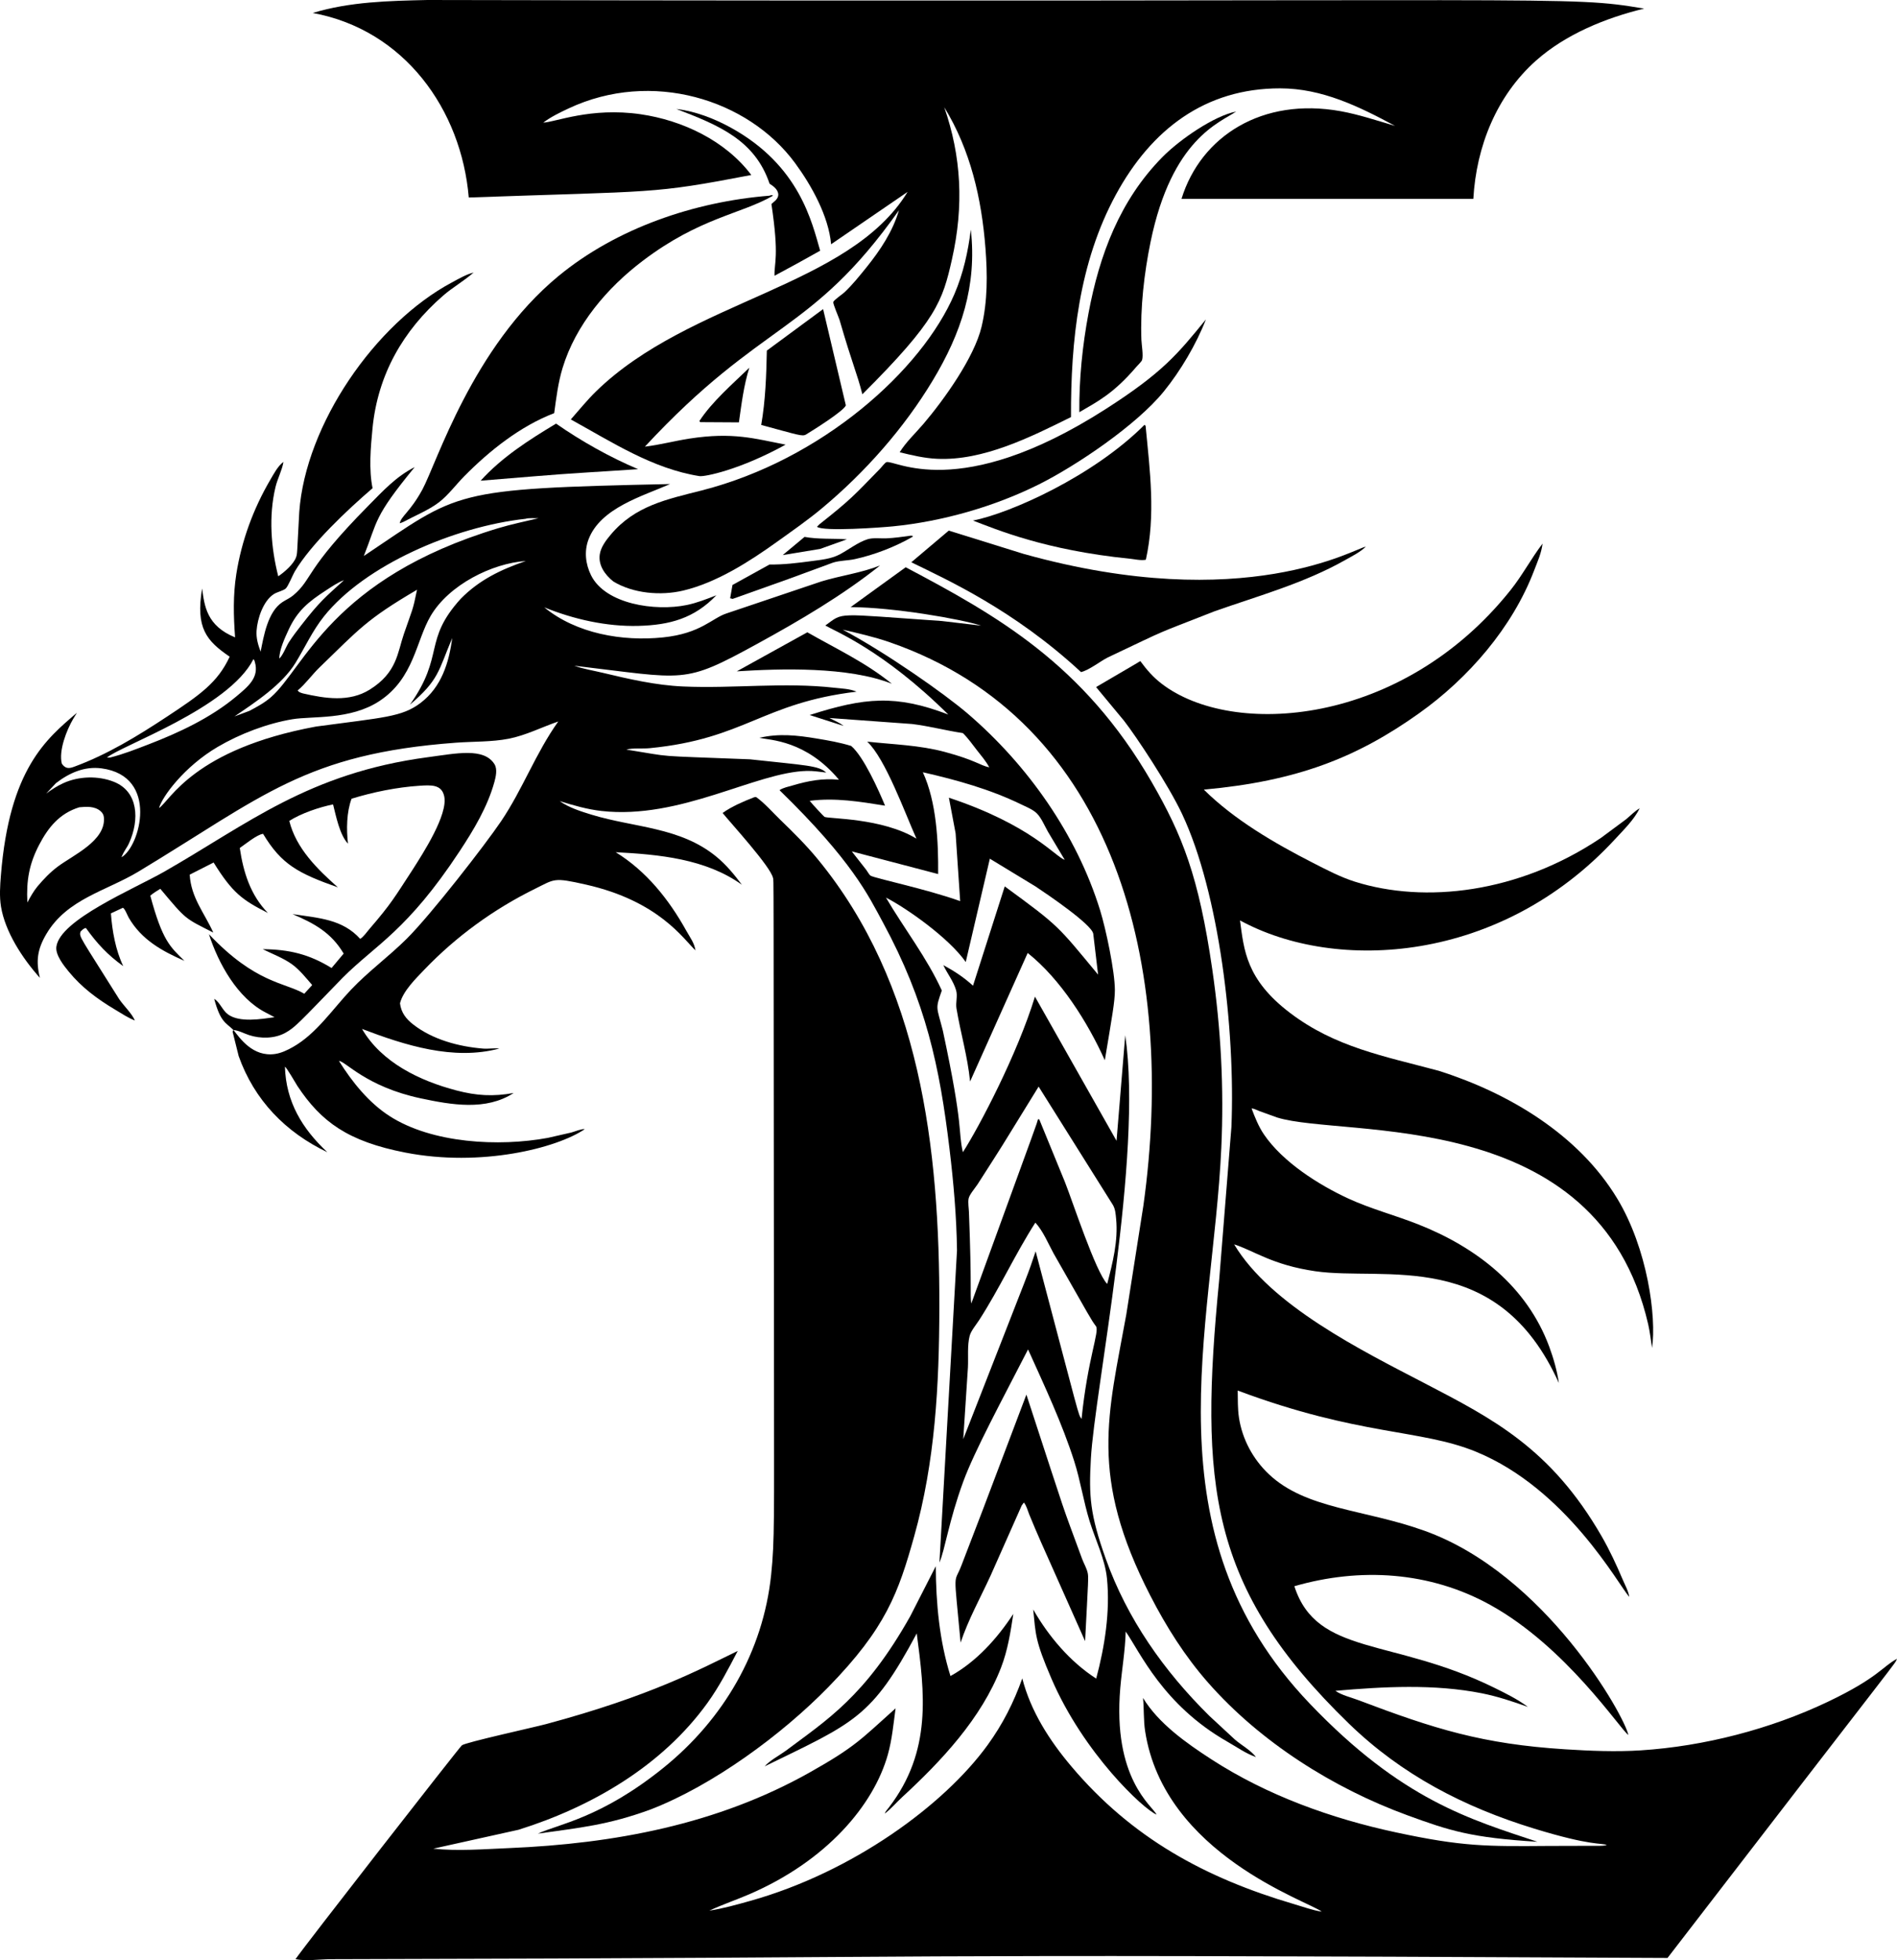
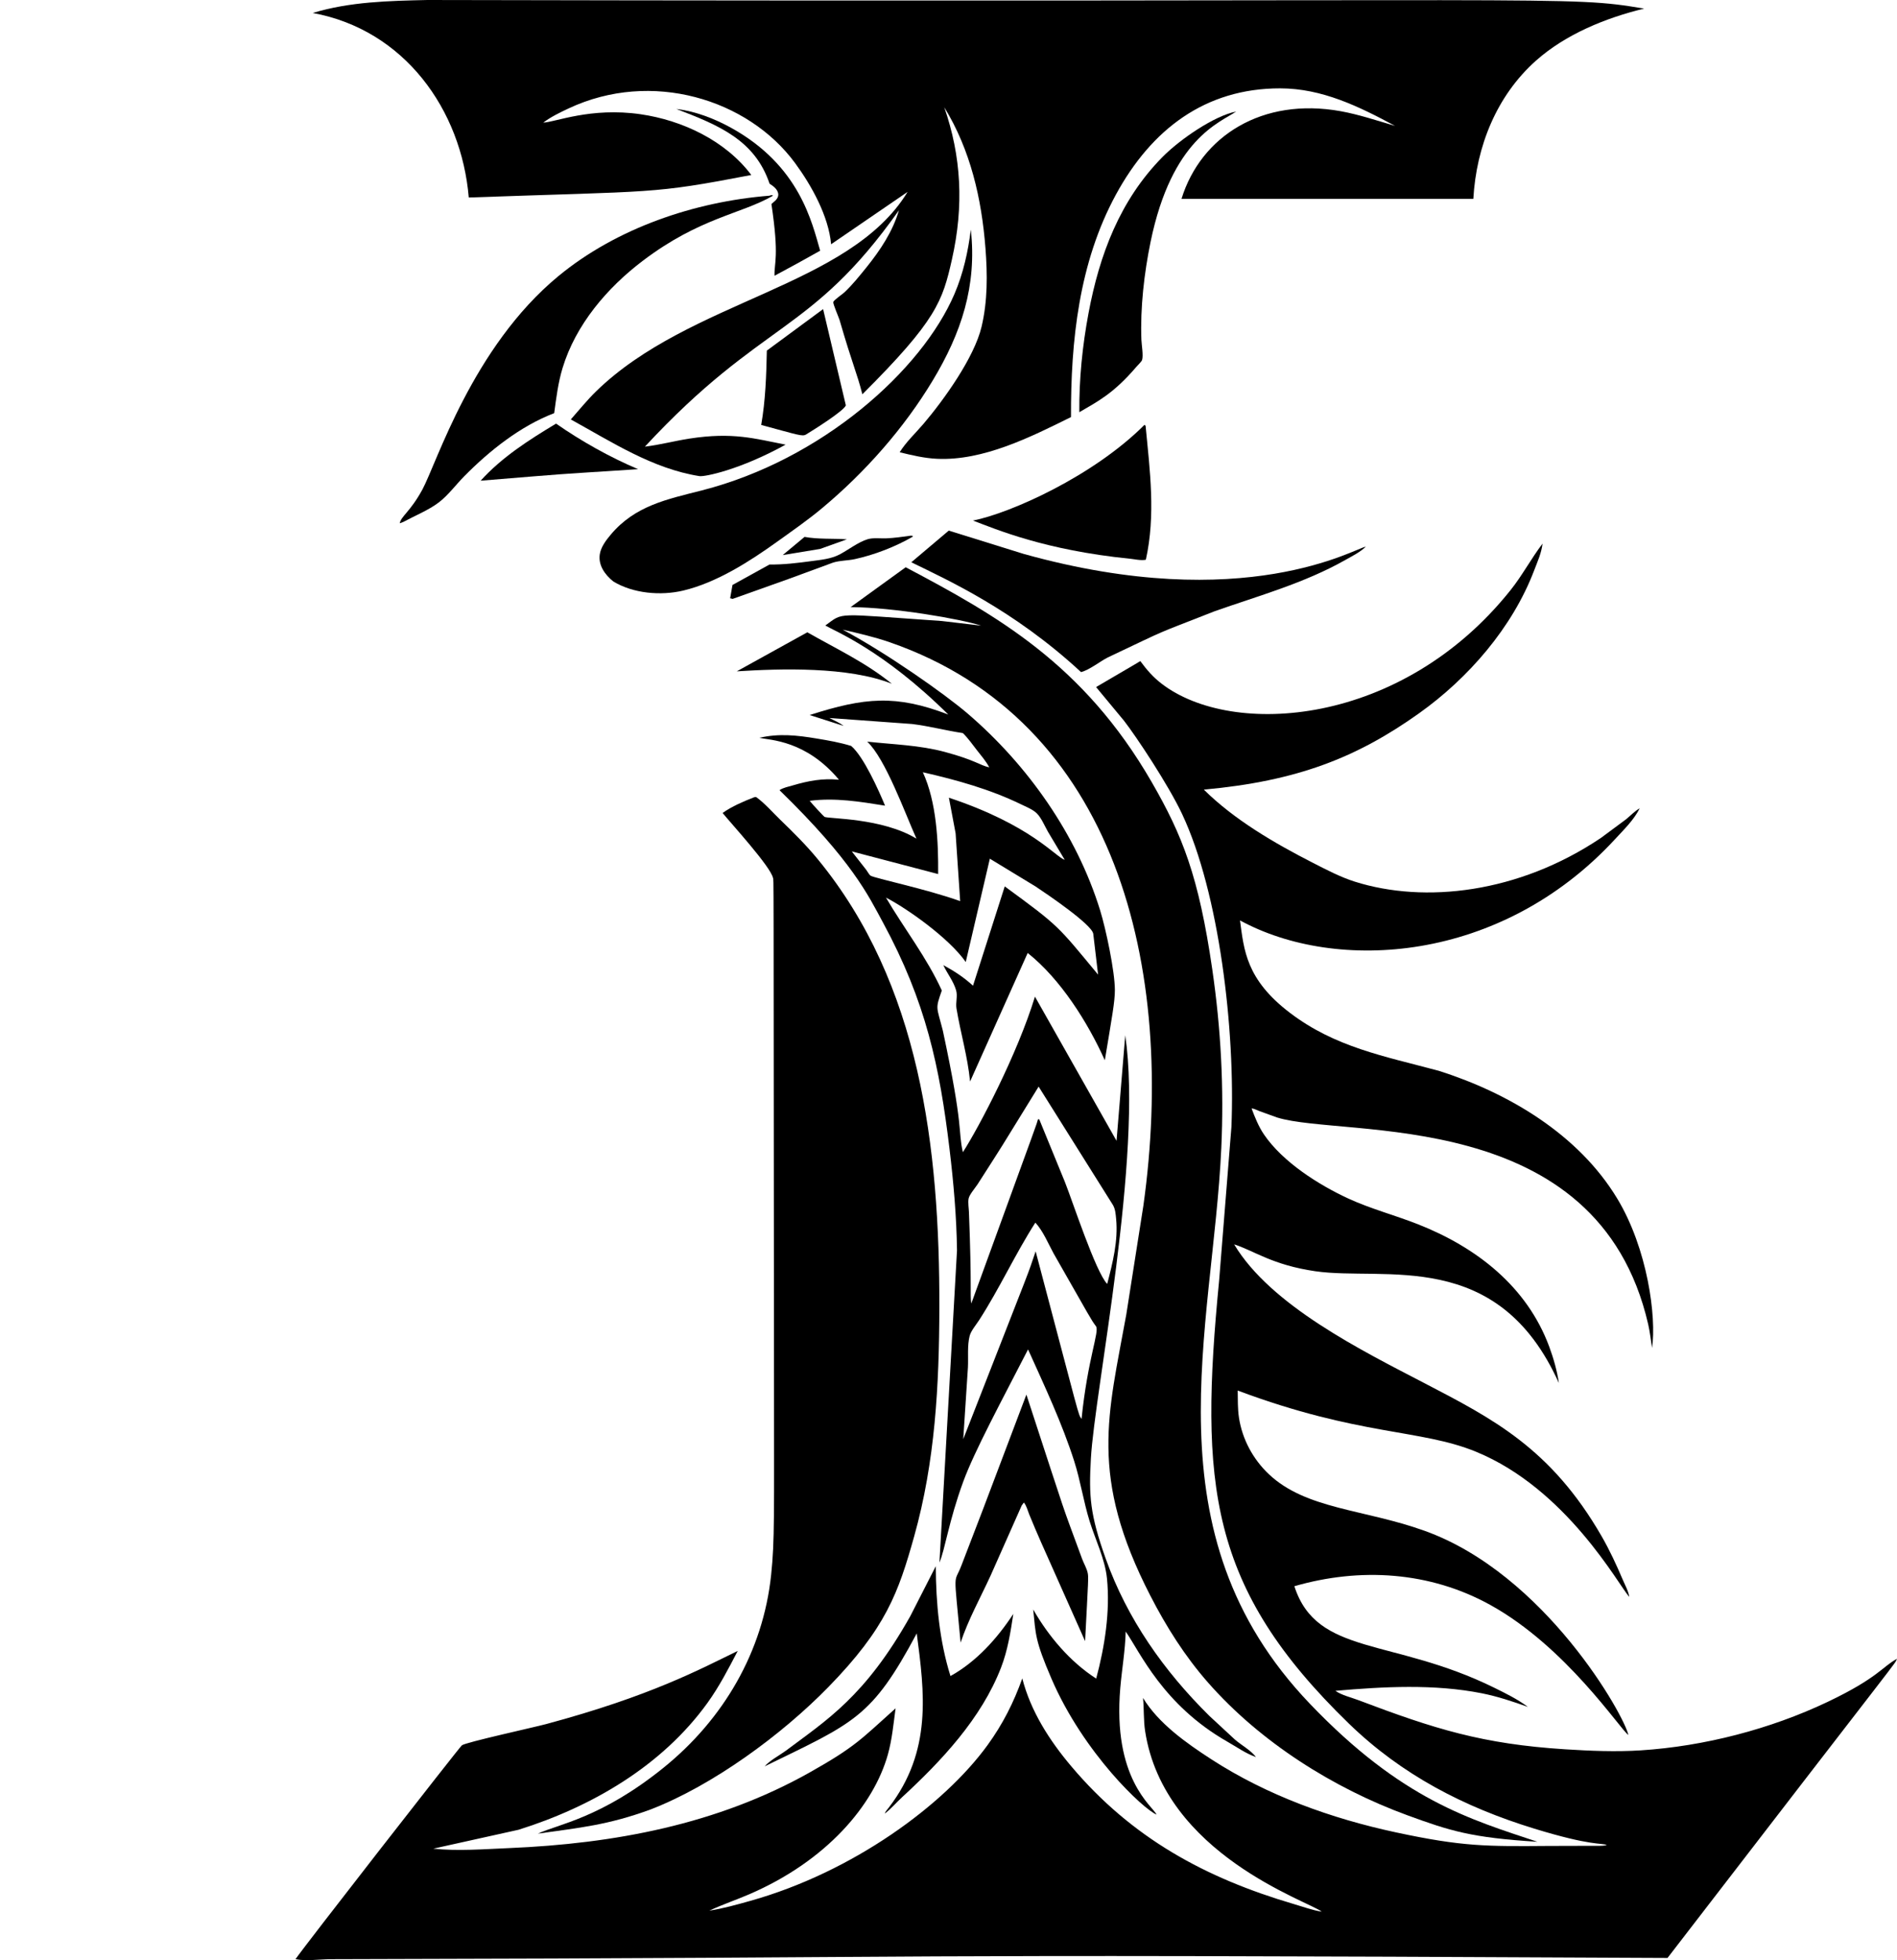
<svg xmlns="http://www.w3.org/2000/svg" version="1.1" id="Layer_1" x="0px" y="0px" viewBox="0 0 4840.843 5000" enable-background="new 0 0 4840.843 5000" xml:space="preserve">
  <g>
    <path d="M1196.207,503.813c481.693-17.033,463.83-8.118,720.997-57.434   c-65.984-87.653-175.658-139.493-282.631-154.97c-127.618-18.465-218.312,20.576-248.255,21.295   c19.79-14.779,42.447-25.689,64.73-36.154c211.284-99.221,457.599-24.031,577.832,139.386   c41.876,56.916,85.566,135.352,91.971,207.126l195.182-133.574c-148.293,243.551-555.406,274.789-795.414,509.249   c-22.614,22.085-43.055,47.506-64.046,71.182c104.38,57.396,208.514,125.702,328.286,144.59   c12.957,2.045,102.248-15.512,219.85-80.266c-78.729-15.313-134.31-32.553-245.175-15.462   c-38.225,5.892-75.287,15.942-113.891,20.527c301.707-324.985,422.348-283.604,648.331-602.975   c-15.739,53.959-47.784,102.058-82.801,145.47c-17.645,21.877-36.522,45.473-57.049,64.538   c-4.569,4.243-26.606,19.209-27.759,24.13c-1.073,4.547,13.562,37.969,15.969,45.542   c33.855,116.774,44.078,133.884,58.272,189.775c189.528-189.042,204.578-237.755,228.544-343.919   c31.09-137.654,23.738-263.318-19.577-388.395c67.089,109.494,95.317,233.066,105.164,359.83   c5.182,66.747,5.615,134.231-9.874,199.804c-18.761,79.415-97.262,188.077-148.246,247.977   c-19.748,23.201-44.934,46.743-60.791,72.543c31.367,7.691,63.086,15.238,95.477,16.705   c117.808,5.359,238.621-55.406,341.677-106.461c-0.726-194.103,20.244-393.864,114.531-567.275   c90.714-166.843,228.135-271.231,418.815-271.218c107.219,0.007,201.298,46.073,293.557,95.72   c-45.558-13.338-92.184-29.045-138.89-37.477c-199.598-36.028-356.414,63.312-406.022,223.59l744.71,0.032   c7.504-133.206,59.008-262.835,159.95-352.627c75.767-67.395,178.172-109.096,276.019-132.677   C3990.258-12.377,4053.964,6.262,1090.83,0c-97.879,2.186-198.277,4.29-292.687,33.117   C1031.718,75.962,1177.357,279.548,1196.207,503.813z" />
    <path d="M1976.464,703.414c71.103-38.398,44.384-23.702,116.479-63.934   c-21.165-72.659-52.422-216.666-226.543-313.064c-42.724-23.654-91.731-42.755-140.438-48.368   c109.352,41.566,200.589,79.873,237.868,190.599c6.545,4.572,21.683,12.86,22.235,27.871   c0.197,5.321-2.845,10.023-6.309,13.999l-11.176,9.965C1988.898,656.873,1975.346,668.865,1976.464,703.414z" />
    <path d="M3154.512,284.497c-55.847,10.804-143.746,71.076-188.253,116.223   c-108.522,110.069-160.725,249.338-188.617,398.598c-15.542,83.18-24.081,167.535-23.372,252.14   c46.368-27.139,86.954-47.111,145.604-115.774c3.021-3.533,13.311-13.444,14.57-17.431   c3.592-11.342-1.276-38.807-1.766-51.536c-3.128-81.264,7.002-169.643,23.297-249.13   C2990.115,353.449,3113.615,312.518,3154.512,284.497z" />
    <path d="M1077.737,1248.946c-30.537,56.18-54.603,68.124-57.615,85.891l8.86-3.341   c29.018-15.654,65.162-30.272,91.106-50.159c23.719-18.183,43.231-44.837,64.26-66.176   c64.383-65.344,143.485-128.259,229.863-161.269c5.257-38.732,9.954-77.555,21.343-115.091   c33.576-110.646,113.773-204.688,204.698-273.564c145.968-110.572,250.149-118.612,332.582-166.136   c-4.515-2.327-4.627-1.228-9.281,0.08c-190.72,15.11-390.107,82.54-538.823,205.3   C1205.358,885.553,1114.363,1181.617,1077.737,1248.946z" />
    <path d="M1791.342,1250.862c-89.185,22.806-170.39,38.716-232.836,112.924   c-11.955,14.208-25.181,31.634-27.972,50.367c-4.061,27.329,12.582,51.435,34.548,69.074   c50.655,30.78,121.048,36.848,178.391,23.228c85.54-20.319,169.793-74.476,240.244-125.013   c38.706-27.764,78.035-55.016,114.611-85.582c109.455-91.48,208.151-202.964,281.778-325.153   c72.837-120.882,113.245-241.727,97.292-384.871c-7.21,56.83-19.134,111.179-41.79,164.113   C2352.357,944.439,2097.753,1172.494,1791.342,1250.862z" />
-     <path d="M727.12,2721.154c4.12,1.217,27.604,42.666,31.959,49.219c60.64,91.284,128.614,141.171,275.533,169.718   c192.516,37.423,385.77-11.051,457.607-59.798c-8.678-1.062-25.427,6.17-34.27,8.561l-59.873,13.663   c-125.423,23.199-295.577,13.96-403.7-55.416c-53.303-34.206-96.187-87.626-129.395-140.812   c16.62,0.652,69.548,65.867,208.946,95.472c77.913,16.54,166.446,32.248,236.865-13.706   c-52.331,9.431-94.511,7.018-146.084-6.517c-93.171-24.455-190.688-70.899-240.868-156.882   c109.493,41.577,233.15,81.339,350.398,49.988c-13.946-1.51-27.642,1.286-41.63,0.144   c-61.831-5.049-128.755-22.934-178.31-61.628c-18.302-14.288-30.689-30.326-33.576-53.901   c7.712-31.078,39.992-62.701,61.645-85.336c81.072-84.739,177.574-154.88,282.749-206.635   c51.111-25.155,46.534-29.654,129.539-10.952c187.232,42.205,249.587,139.476,280.16,167.972   c-3.603-20.245-12.476-30.438-23.83-50.805c-44.272-79.412-101.62-151.459-179.784-199.638   c110.667,5.775,229.66,16.743,321.988,82.978c-19.524-26.019-40.066-51.066-65.343-71.764   c-92.504-75.735-208.727-73.611-317.777-106.797c-26.958-8.203-58.816-18.253-81.766-34.788   c34.82,10.813,70.019,21.039,106.381,25.144c201.892,22.779,394.448-99.576,525.01-102.144   c16.193-0.315,32.643,2.359,48.718,4.174c-19.566-17.908-51.224-18.146-194.573-33.763   c-258.613-10.057-188.507-4.731-315.594-24.845c17.821-4.579,41.102-1.745,59.841-3.576   c243.133-23.779,287.173-115.399,527.7-144.099c-16.716-7.435-37.969-7.942-56.099-9.991   c-129.315-14.597-257.547,2.423-386.92-3.288c-69.459-3.069-137.844-18.925-205.247-35.017   c-23.937-5.716-48.857-9.644-72.052-17.89c287.083,33.566,275.741,48.916,467.661-56.276   c107.176-58.757,216.952-123.102,312.606-199.473c-47.768,19.113-100.388,25.709-149.714,40.75l-241.391,81.371   c-37.629,11.892-65.648,51.402-162.892,61.404c-103.349,10.637-220.667-9.431-302.886-76.781   c74.476,30.384,159.145,49.508,239.955,47.378c80.047-2.108,142.621-19.001,199.206-78.073   c-24.69,9.644-49.492,19.47-75.543,24.84c-80.513,16.588-207.723-1.973-244.284-76.034   c-14.069-28.49-17.687-61.458-6.388-91.256c30.523-80.469,137.833-110.234,208.209-141.329   c-563.255,12.142-535.449,18.853-781.591,183.584c35.983-90.359,23.506-97.387,129.801-226.719   c-47.314,23.953-80.464,60.31-117.253,97.505c-165.572,167.407-141.823,186.533-192.502,229.457   c-8.358,7.077-18.6,11.373-27.7,17.325c-37.542,24.546-47.517,85.844-55.71,126.417   c-6.495-17.452-11.576-34.398-10.322-53.265c2.044-30.78,16.988-76.589,44.459-93.796   c8.278-5.182,22.785-8.123,29.68-13.711c6.138-4.969,18.301-35.295,23.233-43.594   c42.069-70.835,134.801-157.707,198.656-212.58c-9.879-47.667-4.868-104.097-0.171-152.479   c13.247-136.563,77.678-249.69,180.349-338.843c24.424-21.21,49.925-34.99,77.731-58.848   c-19.219,4.857-37.755,15.83-55.261,25.181c-196.802,105.069-373.593,362.767-389.733,585.636   c-5.959,108.583-4.783,105.8-8.113,115.422c-6.084,17.591-30.235,38.47-45.5,48.632   c-18.6-73.226-24.786-153.386-7.04-227.61c5.129-21.445,16.892-43.039,20.324-64.175   c-14.224,10.301-24.989,30.988-33.784,46.002c-43.151,73.664-73.227,155.51-86.506,239.955   c-8.577,54.536-7.173,106.835-3.138,161.653c-72.994-29.765-78.167-80.763-84.136-124.704   c-16.948,101.024,11.007,133.42,70.339,173.966c-30.751,66.028-75.272,97.069-159.956,152.927   c-75.191,49.599-152.414,96.87-237.44,127.975c-12.788,4.677-21.762,5.162-30.901-7.883   c-8.496-33.005,12.031-85.539,28.744-113.971l9.701-15.931c-77.676,66.332-172.154,142.886-193.943,414.524   c-2.111,26.312-4.063,53.938,0.262,80.074c10.54,63.693,54.291,131.561,99.255,181.497   c-10.738-42.826-6.313-72.938,16.099-111.211c52.87-90.289,152.846-109.999,235.86-160.062   c316.013-190.561,424.894-300.31,810.406-328.596c43.456-3.186,91.154-1.713,133.804-10.05   c43.658-8.534,84.621-29.59,126.614-44.005c-57.492,80.485-90.668,172.648-145.684,254.157   c-40.787,60.424-179.958,239.47-241.257,300.276c-45.473,45.1-97.345,82.892-141.601,129.417   c-46.668,49.065-88.646,112.759-148.614,146.554c-13.898,7.835-29.509,15.393-45.388,17.688   c-57.334,8.297-89.802-40.509-106.37-61.09l-2.156,4.158l15.521,62.322   c39.906,112.407,119.713,194.429,226.265,245.186C770.833,2878.837,729.77,2810.235,727.12,2721.154z    M736.199,1606.938c22.427-48.889,51.173-72.223,95.136-100.628c14.784-9.554,29.915-20.303,46.498-26.43   c-47.147,43.118-60.885,53.11-109.119,115.124c-10.888,13.999-21.872,28.25-31.463,43.178   c-7.387,11.496-14.987,32.93-24.455,41.684C712.625,1657.786,727.035,1626.905,736.199,1606.938z M147.807,2210.271   c-19.919,14.859-36.153,31.917-52.163,50.831c-10.461,12.825-17.967,26.456-25.8,40.958   c-2.913-55.544,4.47-98.268,30.319-147.59c23.519-44.875,52.462-79.834,102.142-95.232   c18.402-1.799,39.345-3.063,54.134,9.698c5.471,4.718,8.246,9.682,8.78,17.02   C269.482,2144.902,186.987,2181.05,147.807,2210.271z M309.928,2186.751c7.858-19.096,13.223-22.4,19.358-35.956   c27.325-60.373,23.53-131.755-38.567-156.487c-40.168-16.001-89.589-14.507-128.755,3.24   c-15.917,7.216-30.192,16.407-44.187,26.798l24.962-26.627c33.717-26.008,72.645-43.557,116.32-37.761   C406.962,1979.571,357.428,2160.26,309.928,2186.751z M281.747,1932.139l-8.95,0.432   c34.258-30.032,310.939-126.102,373.988-251.281c2.845,3.96,2.103,2.284,3.629,7.6   c11.253,39.139-16.399,61.776-48.051,88.154c-64.906,54.082-145.716,91.971-224.157,122.046   C346.466,1911.265,314.774,1923.893,281.747,1932.139z M1175.59,1527.489   c-96.913,107.071-39.712,143.263-129.635,270.164c74.846-64.057,72.091-85.217,108.068-170.177   c-8.39,63.577-27.593,124.928-80.41,165.272c-47.93,36.612-95.388,37.29-267.084,60.556   c-312.426,57.737-372.617,189.205-400.653,207.975c7.169-27.931,63.74-105.615,149.719-156.108   c56.409-33.128,125.862-59.648,190.431-70.493c50.169-8.425,147.627,2.556,222.028-46.3   c88.464-58.102,93.329-153.255,130.852-217.181c46.623-79.425,156.873-134.47,242.933-140.155   C1278.192,1452.907,1223.299,1479.005,1175.59,1527.489z M759.48,1761.349c20.575-17.143,36.693-40.355,56.158-59.136   c100.498-96.977,118.468-121.583,248.537-197.866c-11.161,55.093-11.182,47.718-33.512,112.7   c-16.471,47.933-17.353,98.549-87.29,142.113c-52.129,32.461-113.752,22.608-170.129,9.677   C767.486,1766.996,763.312,1766.334,759.48,1761.349z M1271.392,1347.332   c-425.732,128.377-495.14,357.19-579.631,430.792c-16.77,14.613-35.93,24.989-55.523,35.268l-37.91,14.101   c53.81-36.592,121.741-80.955,155.921-136.883c24.439-39.986,42.97-81.44,72.581-118.513   c104.276-130.538,332.235-228.804,514.373-248.74c8.523-2.658,23.601-1.11,32.909-1.457   C1339.767,1330.151,1305.257,1337.116,1271.392,1347.332z" />
    <path d="M2158.489,1034.102l-58.037-245.613l-143.576,105.794c-1.393,63.838-3.426,126.668-14.405,189.732   c95.68,25.764,104.997,30.006,114.542,24.22C2074.876,1097.406,2152.287,1049.068,2158.489,1034.102z" />
-     <path d="M2261.817,1179.018c-4.094,1.788-11.838,12.265-15.622,16.172c-66.312,67.895-73.219,77.488-155.11,142.178   l-6.25,6.346c15.585,12.799,164.295,1.836,193.362-1.03c126.326-12.457,259.548-50.421,373.161-107.208   c94.412-47.194,248.256-150.471,318.439-236.86c42.858-52.742,82.855-120.439,107.481-183.861   c-70.891,86.731-108.726,134.743-256.388,229.12C2444.895,1284.197,2281.2,1170.536,2261.817,1179.018z" />
-     <path d="M1784.746,1073.976l2.119,2.877l98.696,0.576c6.73-47.085,12.244-93.833,26.601-139.407   C1869.41,979.524,1817.457,1023.982,1784.746,1073.976z" />
    <path d="M1628.318,1196.796c-72.388-30.662-144.798-71.246-209.315-116.213   c-68.775,41.289-138.233,85.604-192.481,145.599C1476.684,1205.776,1384.527,1212.616,1628.318,1196.796z" />
    <path d="M2920.727,1083.524c-131.324,131.435-342.226,225.339-437.848,244.38   c59.706,22.42,182.447,75.242,399.767,97.26c11.811,1.201,30.08,5.305,41.368,2.599   c25.325-113.96,10.354-226.82-0.646-341.367L2920.727,1083.524z" />
    <path d="M3100.43,1558.845c111.884-39.282,228.662-71.604,332.411-130.319c17.197-9.735,38.236-20.143,52.39-33.998   c-24.774,2.593-307.867,175.618-871.938,18.728l-192.219-59.755l-95.531,80.773   c89.326,43.795,261.138,120.825,433.188,280.235c21.685-5.94,47.261-26.585,67.713-37.243   C2995.02,1597.505,2932.303,1624.936,3100.43,1558.845z" />
    <path d="M2125.659,1435.171c17.309-5.572,37.158-4.964,55.187-8.833c49.78-10.685,104.305-31.741,148.268-57.273   l-0.363-2.295l-4.649-0.374c-20.57,2.786-41.47,5.946-62.226,6.805c-14.64,0.614-33.955-1.964-47.56,2.183   c-24.556,7.477-48.915,26.899-71.758,38.93c-21.648,11.4-47.736,13.765-71.609,16.956   c-35.461,4.739-71.412,9.249-107.257,8.668l-94.495,52.187l-5.983,33.961l6.378,1.58   C2044.52,1465.429,1986.744,1486.344,2125.659,1435.171z" />
    <path d="M1997.332,1415.93l95.349-15.681l68.434-24.508c-35.994-2.583-72.485,0.245-108.062-6.186   L1997.332,1415.93z" />
    <path d="M4663.883,4341.192c-146.085,69.485-315.242,113.298-476.687,123.652   c-63.683,4.083-129.202,1.393-192.796-2.652c-211.234-13.436-333.534-51.738-528.356-125.526   c-17.533-6.639-43.759-12.975-58.228-23.697c122.563-10.68,252.161-17.789,373.625,6.341   c40.462,8.038,78.809,20.964,117.552,34.74c-26.633-19.732-56.265-34.345-85.913-48.942   c-260.247-128.119-452.594-80.504-510.065-258.918c167.919-48.563,345.632-37.643,500,47.757   c193.664,107.154,330.345,315.87,352.223,331.686c-8.708-47.158-211.596-410.312-520.104-520.895   c-154.594-55.399-302.195-54.663-397.029-144.137c-40.541-38.246-68.193-89.467-76.498-144.665   c-3.384-22.48-2.797-46.156-3.181-68.877c310.762,116.243,465.866,97.805,607.886,155.98   c231.761,94.925,364.143,340.372,391.302,370.37c-1.932-14.171-10.69-30.086-16.305-43.226   c-16.39-38.353-33.528-75.634-54.407-111.804c-129.356-224.081-277.793-299.507-451.041-389.696   c-160.599-83.602-393.161-198.416-486.502-354.54c50.98,16.223,97.115,52.575,207.062,68.54   c176.731,25.659,465.541-61.618,621.475,285.07c-4.078-30.016-13.85-63.95-24.439-92.51   c-57.199-154.272-186.364-253.987-335.753-312.642c-57.866-22.721-119.74-39.047-176.048-64.916   c-76.263-35.039-168.394-93.412-216.306-164.017c-13.626-20.084-23.03-43.573-31.5-66.198   c6.197,0.123,13.775,4.393,19.582,6.634l45.558,16.423c171.707,53.405,818.149-32.783,946.964,527.636   c4.531,19.721,6.65,40.168,9.826,60.166c11.589-78.873-11.321-252.881-89.094-381.397   c-98.845-163.356-277.161-269.102-455.386-325.559c-140.595-37.58-264.555-60.337-379.454-147.68   c-112.353-85.405-117.35-160.531-127.559-235.878c245.86,134.06,664.907,108.946,956.672-206.763   c24.654-26.676,48.065-49.222,63.342-79.14c-11.881,6.303-24.081,19.262-34.73,27.887l-64.196,47.565   c-210.794,141.712-450.412,167.674-628.012,111.628c-37.227-11.753-73.2-30.753-107.919-48.499   c-97.099-49.647-199.723-109.306-277.433-186.295c239.034-21.733,391.115-82.117,549.519-194.888   c125.648-89.457,237.831-218.676,293.172-363.72c9.545-25.015,18.404-43.789,21.653-68.94   c-28.949,37.92-51.371,80.688-81.472,118.438c-277.659,348.201-710.099,377.833-890.768,238.818   c-21.722-16.716-38.065-35.546-54.199-57.572c-6.154,3.907,7.588-4.23-112.882,66.293l71.225,85.817   c30.749,39.585,112.869,162.719,148.454,238.37c94.605,201.154,135.912,550.164,125.675,797.81l-31.271,390.71   c-50.553,520.331-27.152,784.084,331.189,1131.39c135.117,130.959,293.995,212.928,472.754,267.768   c146.93,45.077,171.167,35.947,185.329,41.913c-15.254,3.243-4.519,1.54-149.148,2.285   c-157.747,1.225-218.184,2.003-388.506-34.483c-165.298-35.423-329.529-94.421-471.846-186.679   c-62.984-40.825-134.471-91.09-174.025-156.29c2.669,27.919,1.068,56.734,5.279,84.285   c48.195,315.297,418.262,434.364,450.716,460.92c-23.778-3.806-47.464-12.489-70.574-19.283   c-226.648-66.644-414.168-168.534-568.903-352.042c-55.379-65.674-103.083-139.824-124.661-223.719   c-22.069,61.762-49.796,116.575-88.448,169.883c-111.129,153.267-344.193,324.148-605.313,397.456   c-34.382,9.655-69.507,19.561-104.817,25.052c33.091-15.574,68.37-27.336,102.037-41.865   c197.178-85.105,317.254-227.035,353.547-356.456c10.653-37.99,14.4-78.734,19.657-117.77   c-88.018,78.694-101.878,97.595-219.535,163.74c-236.022,132.677-499.3,181.544-767.009,192.769   c-62.531,2.621-131.06,8.107-193.228,1.452l217.689-48.232c186.177-58.277,366.18-162.747,482.093-323.616   c30.102-41.775,53.415-86.981,77.154-132.502c-95.187,46.028-220.344,114.436-488.85,186.546   c-30.689,8.241-206.032,46.663-215.014,54.167c-7.339,6.132-407.309,519.231-424.601,545.558   c25.629,5.321,62.467,0.235,89.174-0.016c1790.65-3.692,1193.63-14.179,3411.987-3.09   c627.703-815.219,575.684-743.284,585.603-763.145C4804.163,4250.786,4792.042,4280.227,4663.883,4341.192z" />
    <path d="M3093.46,2472.2c-34.536-237.162-76.134-341.465-154.582-477.348   c-174.338-301.989-396.115-425.288-627.682-547.901l-140.502,101.674c109.954,0.698,280.909,30.283,333.057,47.255   l-100.44-11.795c-277.426-18.931-248.622-23.362-297.239,11.47c23.91,14.379,147.697,62.67,313.758,227.082   c-133.971-51.221-213.102-43.707-353.728,1.297l86.612,27.705c-11.043-8.764-23.9-13.562-36.245-20.132   l211.257,15.313c43.712,5.369,85.94,16.689,129.358,23.179c13.209,12.788,24.434,28.933,35.764,43.461   c10.915,13.994,23.398,28.239,31.612,43.936c-24.729-5.335-34.388-18.051-113.058-39.25   c-65.172-17.554-131.664-19.054-198.346-26.345c46.424,43.615,96.024,181.488,125.579,247.444   c-87.599-53.223-223.241-50.29-234.655-55.555c-1.451-0.667-29.884-30.994-37.787-40.947   c65.722-8.353,127.623,2.065,192.342,12.361c-16.037-38.493-54.292-124.913-86.473-152.329   c-28.864-8.897-57.994-13.951-87.744-18.883c-50.052-8.299-96.353-13.589-146.575-1.799   c28.24,6.086,118.86,6.2,203.16,106.846c-41.838-4.01-77.311,2.559-118.027,14.523   c-10.61,3.117-24.679,5.844-33.72,12.084c185.731,180.69,226.749,268.813,263.668,336.9   c110.384,203.595,144.931,368.488,170.108,577.602c10.397,86.351,17.986,172.36,19.176,259.409l-44.806,796.31   c14.392-33.384,23.662-105.051,60.599-205.989c28.67-78.319,98.624-207.494,165.528-337.69   c41.87,92.979,86.82,188.008,117.808,285.204c15.974,50.105,23.628,102.479,39.207,152.697   c14.752,47.56,39.49,96.913,44.411,146.554c8.332,84.115-5.785,174.046-27.556,255.22   c-66.48-42.708-121.555-107.817-160.677-176.181c6.382,63.573,4.504,78.615,46.322,175.867   c82.1,190.905,235.839,334.481,268.519,347.217c-10.44-21.799-112.68-91.235-92.638-323.237   c4.152-48.136,12.548-95.28,13.775-143.672c36.423,51.967,94.842,187.121,259.265,280.854   c25.343,14.451,45.636,29.467,73.114,39.367c-11.539-16.123-37.739-30.929-53.078-44.106l-66.304-61.41   c-115.625-114.312-209.315-247.161-264.053-400.813c-40.241-112.957-43.076-159.422-37.798-254.659   c9.664-174.49,133.154-769.647,87.69-1080.33l-22.203,269.385l-208.178-367.803   c-44.635,146.037-141.733,331.036-183.946,396.922c-13.158-58.155,3.26-56.548-51.093-310.097   c-16.006-63.031-19.758-53.697-2.636-102.464c-37.659-83.105-96.342-158.21-142.583-237.009   c53.433,27.408,160.625,102.956,203.657,164.306l61.495-263.519l116.378,70.686   c27.022,17.885,143.57,96.577,147.483,120.701l12.356,104.358c-104.06-125.324-97.166-121.927-238.189-225.086   l-80.966,253.256c-24.557-22.096-46.871-36.672-75.799-52.481c10.13,21.904,25.624,40.307,32.594,64.121   c4.467,15.243-1.585,31.111,1.035,46.765c10.525,62.813,28.404,122.153,34.681,186.055l146.981-327.885   c83.682,66.363,153.359,176.917,196.842,273.697c18.779-113.144,25.726-149.775,25.656-179.276   c-0.11-47.685-22.741-155.038-37.697-203.39c-59.803-193.362-184.897-370.498-337.802-501.542   c-59.02-50.583-208.373-155.458-318.967-214.193c40.28,9.281,80.736,18.541,119.841,32.066   c578.664,200.193,732.192,830.146,647.392,1437.031l-43.653,277.935c-46.001,254.891-96.035,411.318,61.522,717.379   c40.899,79.449,87.909,153.957,146.97,221.222c133.462,152.003,319.789,269.534,508.763,338.619   c108.871,39.802,162.946,57.192,331.899,67.665c-170.451-57.068-345.389-105.903-580.928-352.383   c-417.475-436.81-246.897-954.503-225.763-1417.262C3123.61,2774.467,3115.641,2624.561,3093.46,2472.2z    M2471.718,3057.317c1.975-10.039,16.706-26.953,22.88-36.341c75.762-118.334,41.053-62.955,155.814-249.204   l189.674,302.08c6.229,10.867,6.875,22.961,8.07,35.14c5.513,56.297-8.727,111.99-22.779,166.11   c-29.508-30.568-88.296-210.81-107.982-260.258l-65.285-159.369l-3.288-0.55   c-6.475,21.491,13.846-35.44-170.267,470.304c-3.52-23.827,1.558-39.477-5.935-232.782   C2472.247,3082.162,2469.754,3067.287,2471.718,3057.317z M2469.984,3488.227c1.276-25.357-1.948-56.377,4.446-80.71   c3.362-12.793,16.876-28.805,24.086-39.97c51.974-80.464,91.944-168.287,143.544-248.847   c19.881,21.632,32.621,53.121,46.727,78.911c97.083,170.034,93.998,166.373,107.961,185.463   c9.47,12.967-20.989,81.544-36.822,236.422c-9.681-14.755-0.991,10.581-117.141-427.526   c-25.664,74.444,7.539-12.662-184.726,478.96L2469.984,3488.227z M2604.972,2051.442   c12.911,6.271,30.902,13.322,41.075,23.564c11.342,11.411,20.052,32.258,27.983,46.3l43.002,71.983   c-23.443-7.331-85.593-88.654-295.58-158.462l17.106,90.813l11.656,172.978   c-87.977-31.441-217.985-58.176-228.646-64.938c-3.416-2.167-8.294-11.139-11.101-14.891l-36.88-47.026   l220.416,57.818c0.747-82.79-4.04-183.69-39.047-259.703C2440.947,1989.487,2526.291,2013.231,2604.972,2051.442z   " />
    <path d="M2060.167,1612.895l-179.976,99.566c111.407-7.07,284.404-12.511,395.636,31.714   C2209.587,1690.22,2133.633,1654.808,2060.167,1612.895z" />
-     <path d="M727.825,2634.745c25.901-14.15,36.877-27.791,147.2-141.308   c85.033-84.793,163.934-118.872,298.013-322.313c35.914-54.504,71.059-112.983,88.56-176.357   c3.677-13.322,8.065-32.706,0.315-45.281c-26.674-43.296-98.068-27.531-169.878-18.002   c-304.68,40.439-460.184,170.53-672.888,292.009c-78.305,44.713-266.601,122.792-275.335,191.664   c-2.627,20.719,18.832,47.747,31.352,63.016c33.457,40.798,73.145,70.152,118.132,96.983   c16.396,9.772,33.085,21.029,50.88,27.988c-7.707-18.21-28.431-37.44-39.911-54.317   c-101.074-161.361-102.571-158.34-98.763-172.365c4.428-4.302,7.374-8.182,13.677-9.34   c29.002,40.227,54.92,68.236,95.301,97.329c-19.566-41.032-28.18-89.59-31.458-134.572l30.54-14.266   c5.108,1.889,11.608,19.529,14.859,25.138c32.75,56.561,85.427,85.396,142.172,110.181   c-36.4-35.728-56.031-51.013-87.066-166.259c7.84-6.773,16.785-11.966,25.533-17.469   c66.934,79.734,61.257,74.106,135.202,111.633c-23.212-51.221-56.532-88.587-60.204-147.728l61.031-30.972   c48.056,77.331,73.065,95.623,138.575,128.685c-44.507-45.526-62.734-103.819-71.785-165.757   c13.252-8.956,44.224-34.585,59.462-36.074c46.792,78.21,89.927,100.863,190.746,136.467   c-52.337-46.615-106.37-99.069-123.887-169.467c29.803-19.086,76.712-35.161,111.724-42.02   c7.536,29.408,16.716,77.512,38.038,100.11c-4.17-36.052-3.681-80.565,9.164-114.659   c54.568-16.903,116.004-29.312,172.829-33.048c29.886-1.972,57.306-3.923,63.705,27.279   c9.521,46.538-53.323,143.714-80.688,186.674c-46.59,71.291-54.027,86.17-110.549,151.726   c-6.8,7.888-14.443,19.374-23.206,24.898c-45.168-50.097-105.077-53.167-172.765-63.203   c55.603,23.724,98.647,47.042,130.526,100.681l-30.854,36.789c-57.53-35.316-107.961-47.346-175.727-48.051   c24.658,12.308,52.785,22.619,75.052,38.791c19.299,14.01,35.546,34.751,51.178,52.71l-20.169,22.208   c-48.784-28.915-124.457-25.913-243.297-151.918c24.183,74.822,72.917,163.302,145.604,200.273l21.904,11.512   c-33.843,4.675-89.644,14.4-119.105-7.37c-14.101-10.418-20.132-30.518-34.959-39.496   c16.251,60.536,29.849,60.485,49.102,79.546c13.129,0.913,27.129,8.785,39.698,12.911   C664.526,2649.892,700.413,2649.721,727.825,2634.745z" />
    <path d="M1692.642,4509.629c-159.097,128.267-268.698,143.595-320.115,167.695   c107.462-15.348,178.345-21.632,288.086-61.826c158.477-61.404,334.237-190.219,453.214-312.082   c147.262-150.85,178.721-240.799,219.023-384.502c53.505-190.805,63.785-385.277,64.233-582.486   c0.934-410.313-49.089-827.142-310.572-1145.091c-29.435-35.786-62.307-68.332-95.611-100.462   c-19.321-18.638-39.73-42.356-61.511-57.829l-4.633,0.502c-27.294,10.664-56.873,23.148-80.826,40.211   c20.711,25.673,122.953,137.112,128.643,165.805c1.955,9.837,1.397-85.202,2.514,1261.821   c0.128,368.746,1.905,428.158-7.216,515.451C1947.333,4213.329,1845.889,4386.072,1692.642,4509.629z" />
    <path d="M2612.797,3832.669c6.485,7.771,9.762,20.708,13.556,30.203c30.047,71.755,3.165,10.332,142.631,323.402   c8.261-159.845,9.082-163.17,6.415-174.959c-2.599-11.496-9.986-23.767-14.085-35.002   c-58.864-160.371-28.497-71.45-142.114-418.928C2481.794,3920.543,2517.972,3825.525,2453.876,3992   c-20.116,53.004-20.573,2.67-2.572,198.048c19.368-58.373,50.938-115.23,76.626-171.185l79.353-178.7   L2612.797,3832.669z" />
    <path d="M2268.259,4610.604c-3.197,4.163-8.833,10.285-10.424,15.152l1.638-0.892   c14.912-11.608,28.154-27.284,42.121-40.136c100.58-92.531,202.99-201.576,253.042-331.312   c16.977-44.011,24.135-90.14,31.158-136.563c-41.187,62.675-94.041,121.683-160.367,158.461   c-28.293-90.471-36.976-185.686-37.489-280.128l-65.087,127.452c-115.437,205.302-213.417,265.059-318.023,343.534   c-16.519,11.907-40.408,24.541-53.575,39.49c229.472-111.894,272.879-123.519,388.127-339.121   C2359.14,4317.314,2379.218,4466.101,2268.259,4610.604z" />
  </g>
</svg>